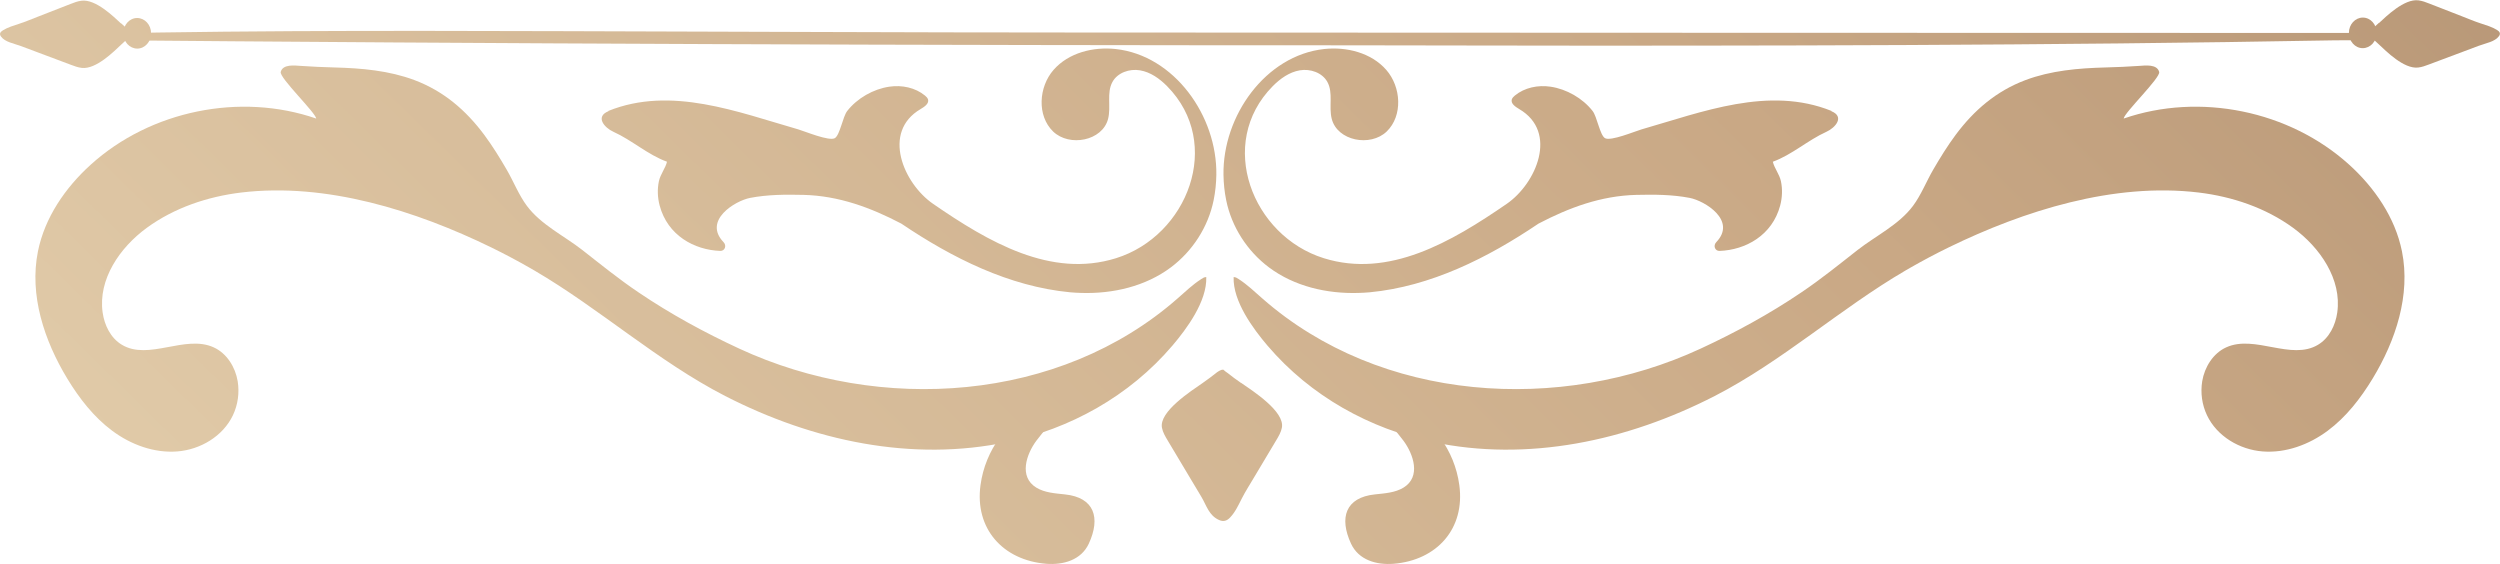
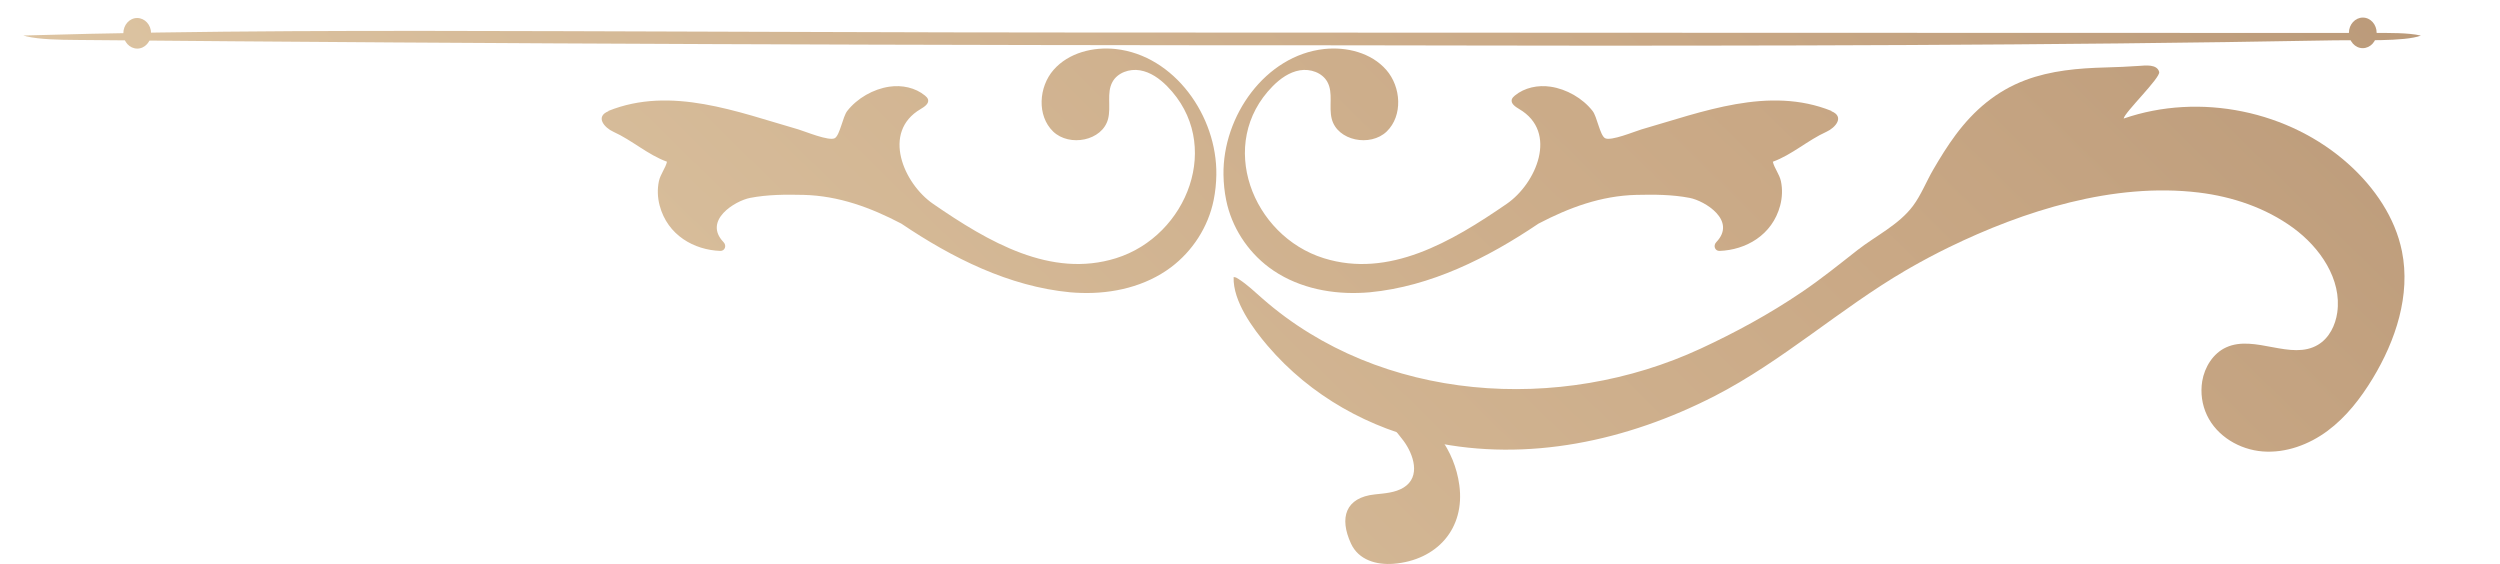
<svg xmlns="http://www.w3.org/2000/svg" xmlns:xlink="http://www.w3.org/1999/xlink" id="Object" viewBox="0 0 349.82 78.92">
  <defs>
    <style>
      .cls-1 {
        fill: url(#linear-gradient-2);
      }

      .cls-2 {
        fill: url(#linear-gradient-6);
      }

      .cls-3 {
        fill: url(#linear-gradient-11);
      }

      .cls-4 {
        fill: url(#linear-gradient-10);
      }

      .cls-5 {
        fill: url(#linear-gradient-5);
      }

      .cls-6 {
        fill: url(#linear-gradient-7);
      }

      .cls-7 {
        fill: url(#linear-gradient-9);
      }

      .cls-8 {
        fill: url(#linear-gradient-3);
      }

      .cls-9 {
        fill: url(#linear-gradient);
      }

      .cls-10 {
        fill: url(#linear-gradient-4);
      }

      .cls-11 {
        fill: url(#linear-gradient-8);
      }

      .cls-12 {
        fill: url(#linear-gradient-12);
      }
    </style>
    <linearGradient id="linear-gradient" x1="24.51" y1="213.07" x2="1493.58" y2="-1287.07" gradientUnits="userSpaceOnUse">
      <stop offset="0" stop-color="#eedebc" />
      <stop offset=".06" stop-color="#ddc5a3" />
      <stop offset=".14" stop-color="#c9a885" />
      <stop offset=".26" stop-color="#9a7a5f" />
      <stop offset=".36" stop-color="#c9a885" />
      <stop offset=".49" stop-color="#eedebc" />
      <stop offset=".54" stop-color="#ddc5a3" />
      <stop offset=".61" stop-color="#c9a885" />
      <stop offset=".72" stop-color="#9a7a5f" />
      <stop offset=".84" stop-color="#c9a885" />
      <stop offset="1" stop-color="#eedebc" />
    </linearGradient>
    <linearGradient id="linear-gradient-2" x1="57.5" y1="245.39" x2="1526.57" y2="-1254.75" xlink:href="#linear-gradient" />
    <linearGradient id="linear-gradient-3" x1="39.38" y1="227.64" x2="1508.45" y2="-1272.5" xlink:href="#linear-gradient" />
    <linearGradient id="linear-gradient-4" x1="-17.75" y1="171.69" x2="1451.32" y2="-1328.45" xlink:href="#linear-gradient" />
    <linearGradient id="linear-gradient-5" x1="-31.54" y1="158.19" x2="1437.54" y2="-1341.95" xlink:href="#linear-gradient" />
    <linearGradient id="linear-gradient-6" x1="14.41" y1="203.18" x2="1483.48" y2="-1296.96" xlink:href="#linear-gradient" />
    <linearGradient id="linear-gradient-7" x1="23.61" y1="212.19" x2="1492.68" y2="-1287.95" xlink:href="#linear-gradient" />
    <linearGradient id="linear-gradient-8" x1="-4.73" y1="184.44" x2="1464.34" y2="-1315.7" xlink:href="#linear-gradient" />
    <linearGradient id="linear-gradient-9" x1="81.69" y1="269.07" x2="1550.76" y2="-1231.07" xlink:href="#linear-gradient" />
    <linearGradient id="linear-gradient-10" x1="76.55" y1="264.04" x2="1545.63" y2="-1236.1" xlink:href="#linear-gradient" />
    <linearGradient id="linear-gradient-11" x1="-87.44" y1="103.45" x2="1381.63" y2="-1396.69" xlink:href="#linear-gradient" />
    <linearGradient id="linear-gradient-12" x1="-82.39" y1="108.4" x2="1386.69" y2="-1391.75" xlink:href="#linear-gradient" />
  </defs>
  <g>
    <g>
      <path class="cls-9" d="M256.27,15.52c-8.77-3.53-18.08,.15-26.59,2.59-.89,.26-4.31,1.69-5.1,1.22-.71-.43-1.11-3.01-1.73-3.8-1.4-1.79-3.65-3.07-5.89-3.4-1.75-.26-3.63,.12-5,1.25-.18,.15-.35,.32-.42,.54-.16,.59,.52,1.03,1.04,1.34,5.5,3.22,2.37,10.43-1.74,13.26-7.77,5.35-16.5,10.45-25.6,7.61-10.01-3.12-15.07-16.05-7.15-24.07,1.05-1.06,2.32-1.97,3.79-2.22,1.47-.25,3.14,.32,3.86,1.63,.84,1.53,.17,3.47,.61,5.17,.79,3.07,5.4,3.96,7.69,1.76,2.28-2.21,2.03-6.24-.07-8.63s-5.53-3.25-8.69-2.91c-8.2,.9-14.21,9.36-14.08,17.61,.02,1.19,.14,2.38,.38,3.55,.76,3.73,2.94,7.11,5.98,9.39,3.56,2.67,8.12,3.71,12.51,3.58,.53-.02,1.06-.04,1.59-.09,8.55-.82,16.49-4.8,23.62-9.61,4.28-2.24,8.75-3.9,13.69-4.02,2.49-.06,5.02-.05,7.46,.42,2.12,.41,6.63,3.16,3.73,6.19-.48,.5-.18,1.25,.45,1.23,3.64-.13,7.38-2.17,8.49-6.36,.29-1.11,.34-2.28,.1-3.4-.21-.98-.93-1.83-1.13-2.72,2.68-.97,4.89-3.01,7.5-4.19,1.27-.57,2.58-2.12,.69-2.88Z" />
      <g>
        <path class="cls-1" d="M173.38,39.09c1.15,.74,2.17,1.72,3.22,2.64,16.59,14.6,41.7,16.17,61.35,7.06,4.9-2.27,9.64-4.85,14.13-7.89,2.73-1.84,5.27-3.9,7.85-5.92,2.55-1.99,5.78-3.53,7.75-6.17,1.13-1.51,1.88-3.44,2.83-5.07,.97-1.67,1.99-3.32,3.14-4.87,2.57-3.45,5.68-6.12,9.76-7.66,3.57-1.34,7.41-1.67,11.19-1.77,1.6-.04,3.15-.11,4.74-.22,.85-.06,2.5-.27,2.79,.85,.2,.81-4.88,5.69-4.97,6.52,10.64-3.68,23.2-1.11,31.55,6.45,3.57,3.23,6.44,7.41,7.39,12.13,1.23,6.11-.87,12.47-4.1,17.8-1.68,2.77-3.71,5.39-6.31,7.32s-5.84,3.13-9.08,2.88-6.4-2.13-7.79-5.06c-.7-1.47-.93-3.15-.67-4.76,.33-1.99,1.53-3.92,3.37-4.75,3.99-1.81,9.09,1.9,12.84-.36,1.56-.93,2.44-2.73,2.69-4.52,.65-4.63-2.4-9.08-6.18-11.84-3.84-2.8-8.49-4.37-13.21-4.94-11.88-1.43-24.43,2.53-34.99,7.68-1.84,.9-3.65,1.86-5.43,2.88-.21,.12-.43,.25-.64,.37-9.12,5.33-17.22,12.69-26.66,17.54-12.28,6.3-26.17,9.27-39.54,6.43-8.65-1.84-16.97-6.34-23.07-13.51-1.96-2.31-4.83-6.16-4.71-9.56,.31,0,.5,.15,.77,.32Z" />
        <path class="cls-8" d="M194.17,55.67c-2.39,.65,1.65,5.23,2.23,6.02,1.37,1.86,2.48,5.02-.01,6.54-1.18,.72-2.62,.8-4,.95-4.12,.43-5.03,3.26-3.34,6.9,1.07,2.3,3.58,2.99,5.93,2.81,6.1-.49,10.05-4.93,9.22-11.01-.68-5.02-3.81-8.83-7.89-11.6-.62-.42-1.49-.78-2.15-.61Z" />
      </g>
    </g>
    <g>
      <path class="cls-10" d="M85.13,15.52c8.77-3.53,18.08,.15,26.59,2.59,.89,.26,4.31,1.69,5.1,1.22,.71-.43,1.11-3.01,1.73-3.8,1.4-1.79,3.65-3.07,5.89-3.4,1.75-.26,3.63,.12,5,1.25,.18,.15,.35,.32,.42,.54,.16,.59-.52,1.03-1.04,1.34-5.5,3.22-2.37,10.43,1.74,13.26,7.77,5.35,16.5,10.45,25.6,7.61,10.01-3.12,15.07-16.05,7.15-24.07-1.05-1.06-2.32-1.97-3.79-2.22-1.47-.25-3.14,.32-3.86,1.63-.84,1.53-.17,3.47-.61,5.17-.79,3.07-5.4,3.96-7.69,1.76-2.28-2.21-2.03-6.24,.07-8.63s5.53-3.25,8.69-2.91c8.2,.9,14.21,9.36,14.08,17.61-.02,1.19-.14,2.38-.38,3.55-.76,3.73-2.94,7.11-5.98,9.39-3.56,2.67-8.12,3.71-12.51,3.58-.53-.02-1.06-.04-1.59-.09-8.55-.82-16.49-4.8-23.62-9.61-4.28-2.24-8.75-3.9-13.69-4.02-2.49-.06-5.02-.05-7.46,.42-2.12,.41-6.63,3.16-3.73,6.19,.48,.5,.18,1.25-.45,1.23-3.64-.13-7.38-2.17-8.49-6.36-.29-1.11-.34-2.28-.1-3.4,.21-.98,.93-1.83,1.13-2.72-2.68-.97-4.89-3.01-7.5-4.19-1.27-.57-2.58-2.12-.69-2.88Z" />
      <g>
-         <path class="cls-5" d="M168.03,39.09c-1.15,.74-2.17,1.72-3.22,2.64-16.59,14.6-41.7,16.17-61.35,7.06-4.9-2.27-9.64-4.85-14.13-7.89-2.73-1.84-5.27-3.9-7.85-5.92-2.55-1.99-5.78-3.53-7.75-6.17-1.13-1.51-1.88-3.44-2.83-5.07-.97-1.67-1.99-3.32-3.14-4.87-2.57-3.45-5.68-6.12-9.76-7.66-3.57-1.34-7.41-1.67-11.19-1.77-1.6-.04-3.15-.11-4.74-.22-.85-.06-2.5-.27-2.79,.85-.2,.81,4.88,5.69,4.97,6.52-10.64-3.68-23.2-1.11-31.55,6.45-3.57,3.23-6.44,7.41-7.39,12.13-1.23,6.11,.87,12.47,4.1,17.8,1.68,2.77,3.71,5.39,6.31,7.32s5.84,3.13,9.08,2.88,6.4-2.13,7.79-5.06c.7-1.47,.93-3.15,.67-4.76-.33-1.99-1.53-3.92-3.37-4.75-3.99-1.81-9.09,1.9-12.84-.36-1.56-.93-2.44-2.73-2.69-4.52-.65-4.63,2.4-9.08,6.18-11.84,3.84-2.8,8.49-4.37,13.21-4.94,11.88-1.43,24.43,2.53,34.99,7.68,1.84,.9,3.65,1.86,5.43,2.88,.21,.12,.43,.25,.64,.37,9.12,5.33,17.22,12.69,26.66,17.54,12.28,6.3,26.17,9.27,39.54,6.43,8.65-1.84,16.97-6.34,23.07-13.51,1.96-2.31,4.83-6.16,4.71-9.56-.31,0-.5,.15-.77,.32Z" />
-         <path class="cls-2" d="M147.23,55.67c2.39,.65-1.65,5.23-2.23,6.02-1.37,1.86-2.48,5.02,.01,6.54,1.18,.72,2.62,.8,4,.95,4.12,.43,5.03,3.26,3.34,6.9-1.07,2.3-3.58,2.99-5.93,2.81-6.1-.49-10.05-4.93-9.22-11.01,.68-5.02,3.81-8.83,7.89-11.6,.62-.42,1.49-.78,2.15-.61Z" />
-       </g>
+         </g>
    </g>
-     <path class="cls-6" d="M173.65,53.58c-.65-.45-1.27-.9-1.88-1.39-.21-.13-.4-.29-.59-.46-.09,0-.19,0-.28,.03-.21,.07-.4,.19-.59,.32-.65,.53-1.32,1.01-2.01,1.5-1.62,1.13-6.15,4.02-5.71,6.28,.12,.63,.45,1.19,.78,1.74,1.05,1.76,2.11,3.52,3.16,5.29,.53,.88,1.05,1.76,1.58,2.64,.73,1.23,1.04,2.59,2.46,3.23,.6,.27,1.08,.15,1.54-.33,.74-.77,1.18-1.75,1.66-2.69,.5-.98,1.1-1.91,1.66-2.86,1.05-1.76,2.11-3.52,3.16-5.29,.33-.55,.66-1.11,.78-1.74,.44-2.27-4.09-5.16-5.71-6.28Z" />
  </g>
  <g>
    <path class="cls-11" d="M3.65,5.08c1.94,.45,4.57,.49,7.01,.51,59.35,.55,118.74,.75,178.12,.75,11.39,.01,22.79,.05,34.18,.05,19.3,0,39.19-.03,58.71-.18,9.93-.07,19.86-.18,29.79-.32,5.11-.07,10.23-.16,15.34-.25,3.3-.06,9.7,.21,11.95-.66-1.72-.41-4.43-.37-6.59-.37-60.31,0-120.61-.04-180.92-.06-24.27,0-48.45-.13-72.69-.19-25.12-.07-50.29-.13-75.3,.61,.13,.04,.26,.07,.4,.1Z" />
-     <path class="cls-7" d="M332.89,3.19c-.39,.36-.79,.71-1.22,1.05-.12,.12-.26,.23-.41,.33,0,.05,0,.1,.03,.16,.06,.12,.17,.23,.28,.34,.46,.37,.88,.74,1.3,1.14,.98,.92,3.5,3.47,5.49,3.24,.55-.06,1.04-.25,1.52-.43,1.55-.58,3.09-1.16,4.64-1.74,.77-.29,1.55-.58,2.32-.87,1.08-.4,2.27-.57,2.84-1.36,.24-.34,.13-.61-.28-.86-.67-.42-1.53-.67-2.35-.94-.86-.28-1.67-.63-2.5-.95-1.54-.6-3.08-1.2-4.62-1.8-.48-.19-.97-.38-1.52-.45-1.99-.26-4.53,2.26-5.52,3.17Z" />
    <path class="cls-4" d="M328.68,4.59c0-1.18,.88-2.13,1.95-2.13,1.07,0,1.94,.97,1.93,2.15,0,1.18-.88,2.13-1.95,2.13-1.07,0-1.94-.97-1.93-2.15Z" />
-     <path class="cls-3" d="M16.92,3.24c.39,.36,.79,.71,1.22,1.05,.12,.12,.26,.23,.41,.33,0,.05,0,.1-.03,.16-.06,.12-.17,.23-.28,.34-.46,.37-.88,.74-1.3,1.14-.98,.92-3.5,3.47-5.49,3.24-.55-.06-1.04-.25-1.52-.43-1.55-.58-3.09-1.16-4.64-1.74-.77-.29-1.55-.58-2.32-.87-1.08-.4-2.27-.57-2.84-1.36-.24-.34-.13-.61,.28-.86,.67-.42,1.53-.67,2.35-.94,.86-.28,1.67-.63,2.5-.95,1.54-.6,3.08-1.2,4.62-1.8,.48-.19,.97-.38,1.52-.45,1.99-.26,4.53,2.26,5.52,3.17Z" />
    <path class="cls-12" d="M21.14,4.65c0-1.18-.88-2.13-1.95-2.13-1.07,0-1.94,.97-1.93,2.15,0,1.18,.88,2.13,1.95,2.13,1.07,0,1.94-.97,1.93-2.15Z" />
  </g>
</svg>